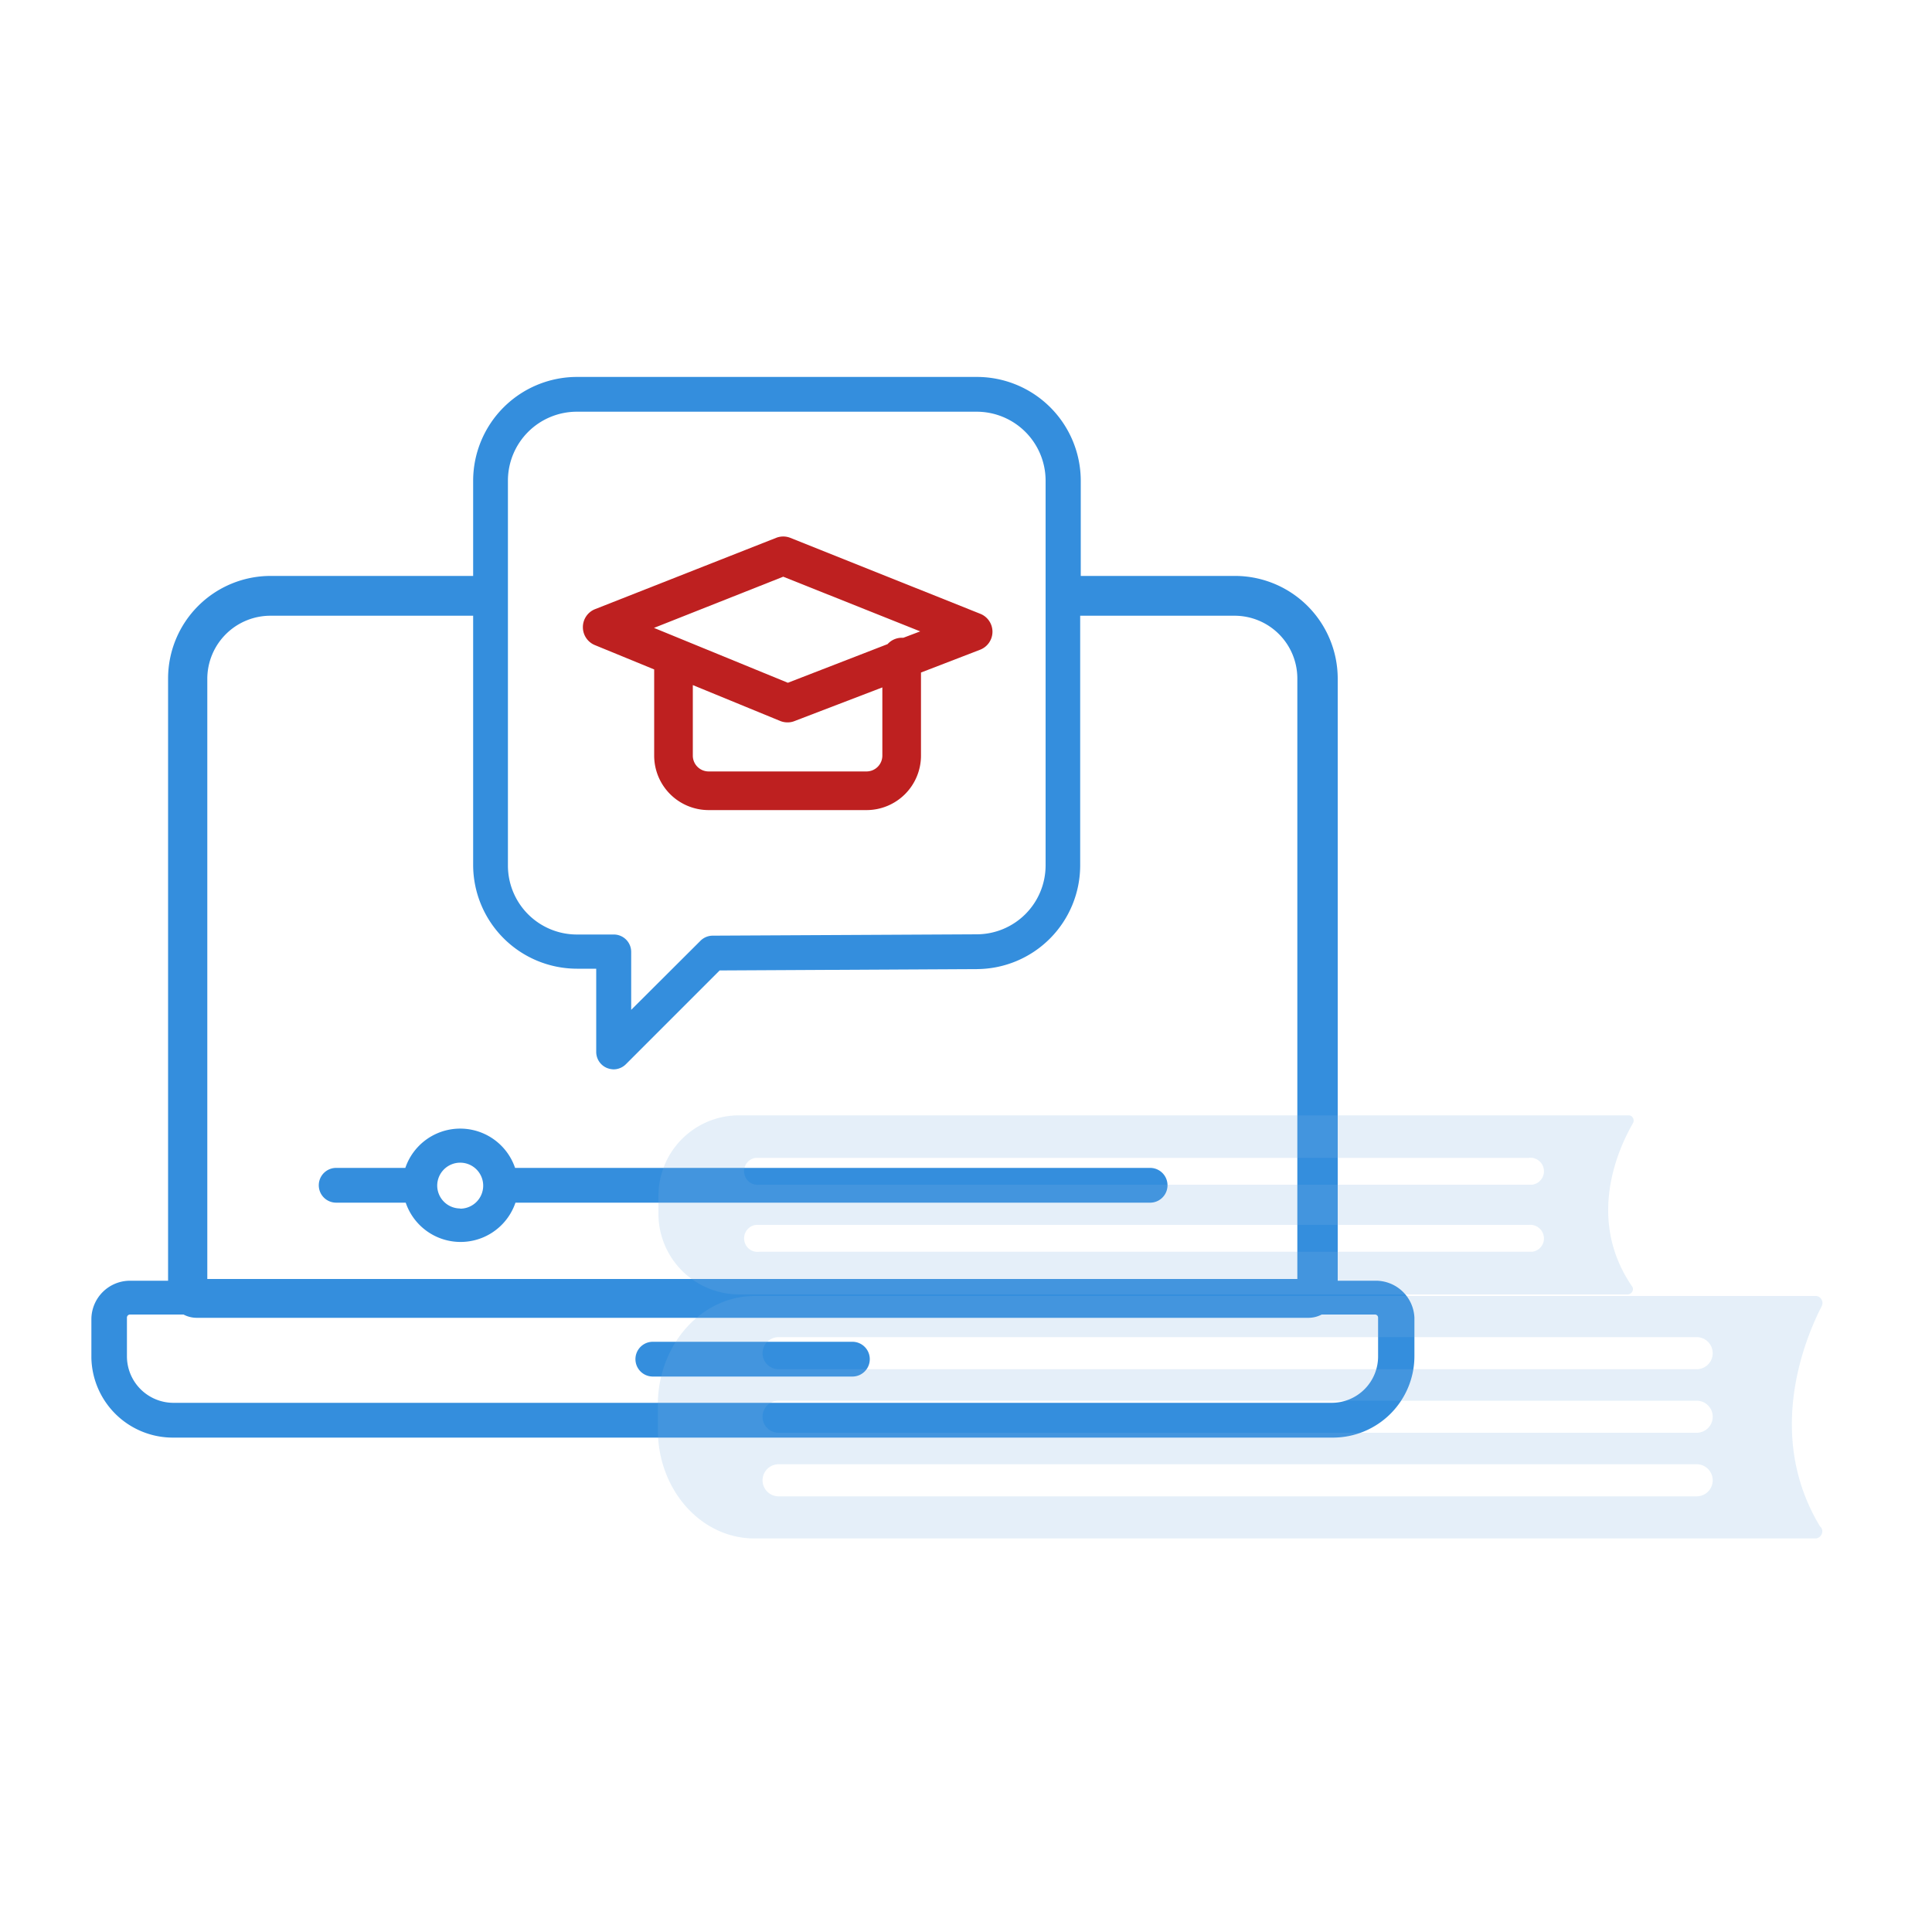
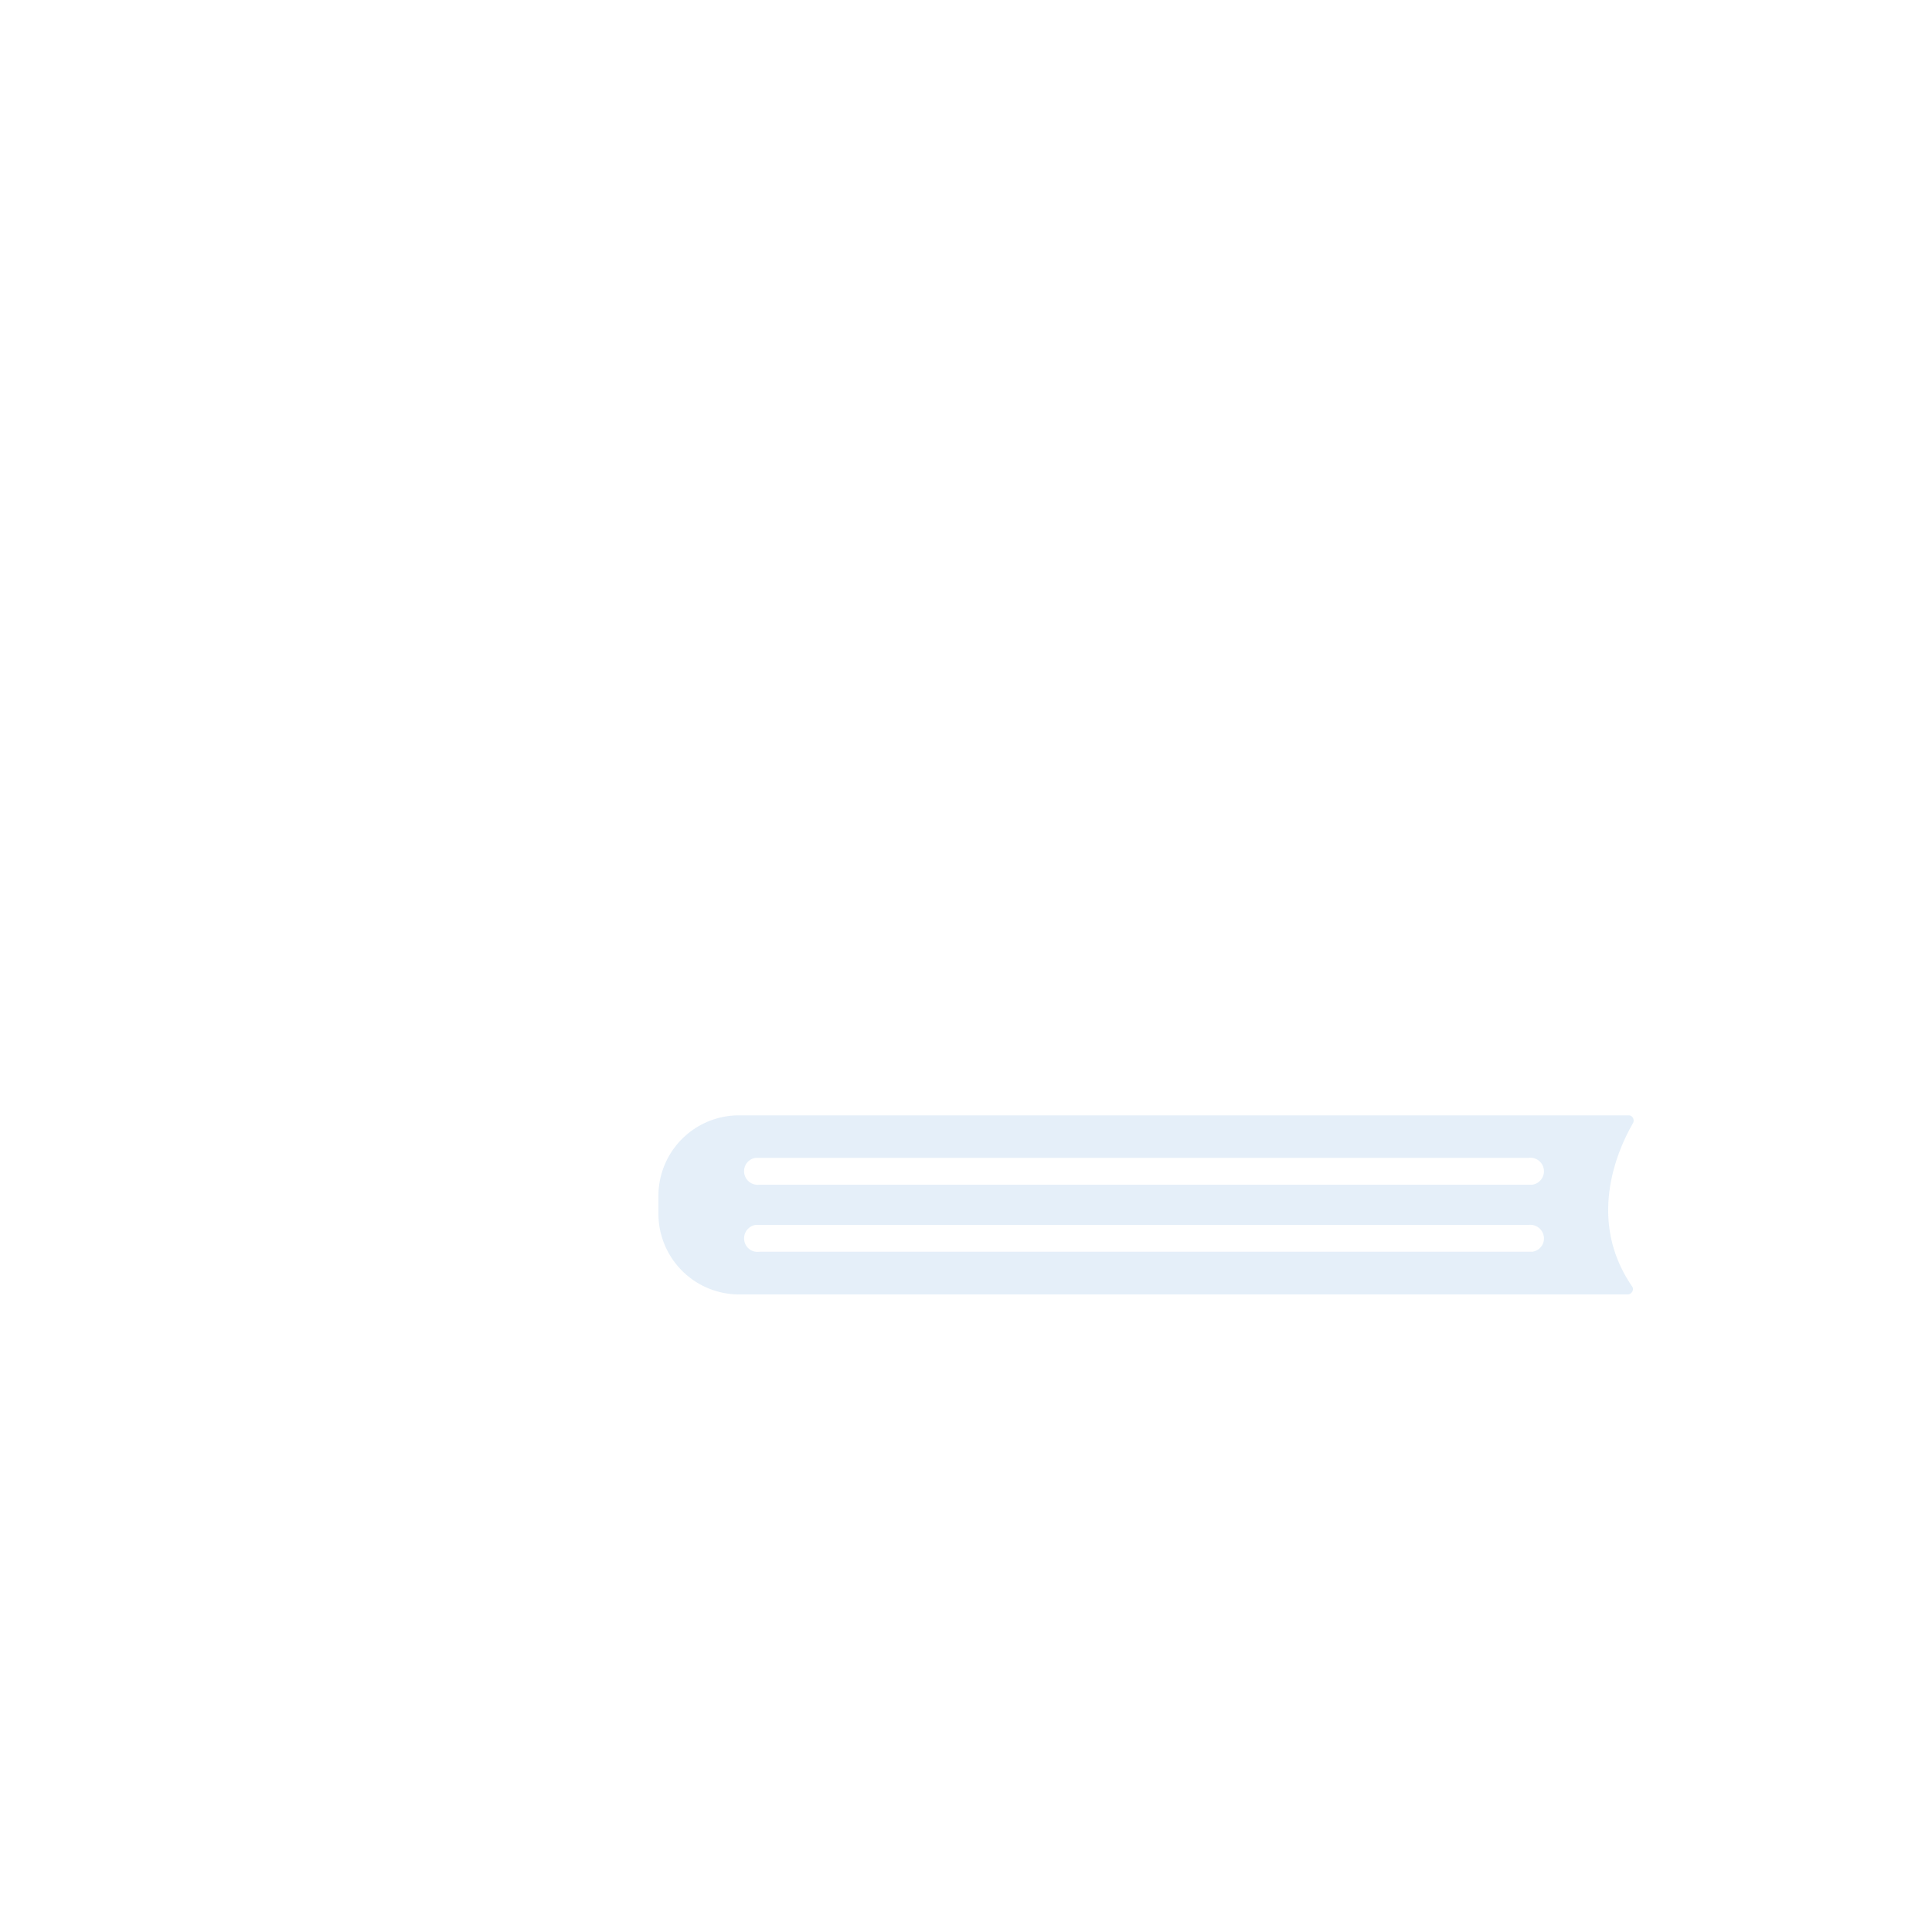
<svg xmlns="http://www.w3.org/2000/svg" viewBox="0 0 100 100">
-   <path d="M44.12,71.25H33.79a.9.9,0,0,1,0-1.8H44.12a.9.9,0,1,1,0,1.8Z" style="fill:#348edd" />
-   <path d="M59.53,60.45H26.66a3,3,0,0,0-5.68,0H17.4a.9.9,0,0,0,0,1.8H21a3,3,0,0,0,5.68,0H59.53a.9.9,0,1,0,0-1.8Zm-35.71,2.1a1.19,1.19,0,0,1-1.19-1.19h0a1.19,1.19,0,1,1,1.19,1.2Z" style="fill:#348edd" />
-   <path d="M50.74,31.77l-9.83-3.93a1,1,0,0,0-.74,0L30.8,31.53a1,1,0,0,0-.63.93,1,1,0,0,0,.62.93l3.07,1.26v4.46a2.82,2.82,0,0,0,2.81,2.82h8.19a2.82,2.82,0,0,0,2.81-2.82v-4.3l3.06-1.18a1,1,0,0,0,.64-.93A1,1,0,0,0,50.74,31.77Zm-10.2-1.92,7.09,2.83-.87.33h-.09a1,1,0,0,0-.73.33l-5.16,2-6.93-2.84Zm5.13,9.26a.82.82,0,0,1-.81.82H36.68a.82.82,0,0,1-.82-.82V35.46l4.53,1.86a1,1,0,0,0,.38.07.92.92,0,0,0,.36-.07l4.54-1.74Z" style="fill:#be2020" />
-   <path d="M71.17,66.29H69.24V35.11a5.32,5.32,0,0,0-5.3-5.3h-8V24.87a5.38,5.38,0,0,0-5.37-5.36H29.86a5.38,5.38,0,0,0-5.37,5.36v4.94H14a5.31,5.31,0,0,0-5.3,5.3V66.29H6.73a2,2,0,0,0-2,2v2A4.22,4.22,0,0,0,9,74.41h60a4.22,4.22,0,0,0,4.21-4.21v-2A2,2,0,0,0,71.17,66.29ZM26.29,24.87a3.57,3.57,0,0,1,3.57-3.56H50.55a3.57,3.57,0,0,1,3.57,3.56V44.8a3.57,3.57,0,0,1-3.55,3.56l-13.69.07a.9.9,0,0,0-.63.27l-3.58,3.57v-3a.9.9,0,0,0-.9-.9H29.86a3.57,3.57,0,0,1-3.57-3.57ZM10.73,35.11A3.27,3.27,0,0,1,14,31.87H24.49v12.9a5.38,5.38,0,0,0,5.37,5.37h1v4.31a.9.9,0,0,0,.56.83,1,1,0,0,0,.34.07.91.91,0,0,0,.64-.27l4.85-4.85,13.32-.07a5.37,5.37,0,0,0,5.34-5.36V31.87h8a3.25,3.25,0,0,1,3.24,3.24V66.2H10.73ZM71.33,70.2a2.4,2.4,0,0,1-2.4,2.41H9A2.41,2.41,0,0,1,6.57,70.2v-2a.16.16,0,0,1,.16-.16H9.5a1.47,1.47,0,0,0,.69.17H67.71a1.48,1.48,0,0,0,.7-.17h2.76a.16.16,0,0,1,.16.16Z" style="fill:#348edd" />
  <g style="opacity:0.2">
    <path d="M84.32,57.73H38.25a4.17,4.17,0,0,0-4.17,4.17h0v.92A4.18,4.18,0,0,0,38.25,67h46a.28.28,0,0,0,.27-.28.23.23,0,0,0-.06-.16c-2.4-3.52-.64-7.21.06-8.42a.28.28,0,0,0-.1-.38A.32.32,0,0,0,84.32,57.73Zm-5.17,7.06H39.3a.69.69,0,0,1-.78-.61.7.7,0,0,1,.61-.78h40a.71.71,0,0,1,.78.62.69.69,0,0,1-.61.77Zm0-3.47H39.3a.7.7,0,0,1-.78-.61.69.69,0,0,1,.61-.78h40a.7.7,0,1,1,.17,1.39Z" style="fill:#7bb1e0" />
-     <path d="M94,67.08H39.05c-2.74,0-5,2.52-5,5.63V74c0,3.11,2.23,5.63,5,5.63H94a.38.38,0,0,0,.32-.42A.36.36,0,0,0,94.2,79c-2.86-4.74-.76-9.73.08-11.37a.37.37,0,0,0-.14-.51A.42.42,0,0,0,94,67.08ZM87.82,77.45H40.3a.83.83,0,0,1,0-1.66H87.82a.83.83,0,0,1,0,1.66Zm0-3.29H40.3a.83.83,0,0,1,0-1.66H87.82a.83.83,0,0,1,0,1.66Zm0-3.29H40.3a.83.83,0,0,1,0-1.66H87.82a.83.83,0,0,1,0,1.66Z" style="fill:#7bb1e0" />
  </g>
</svg>